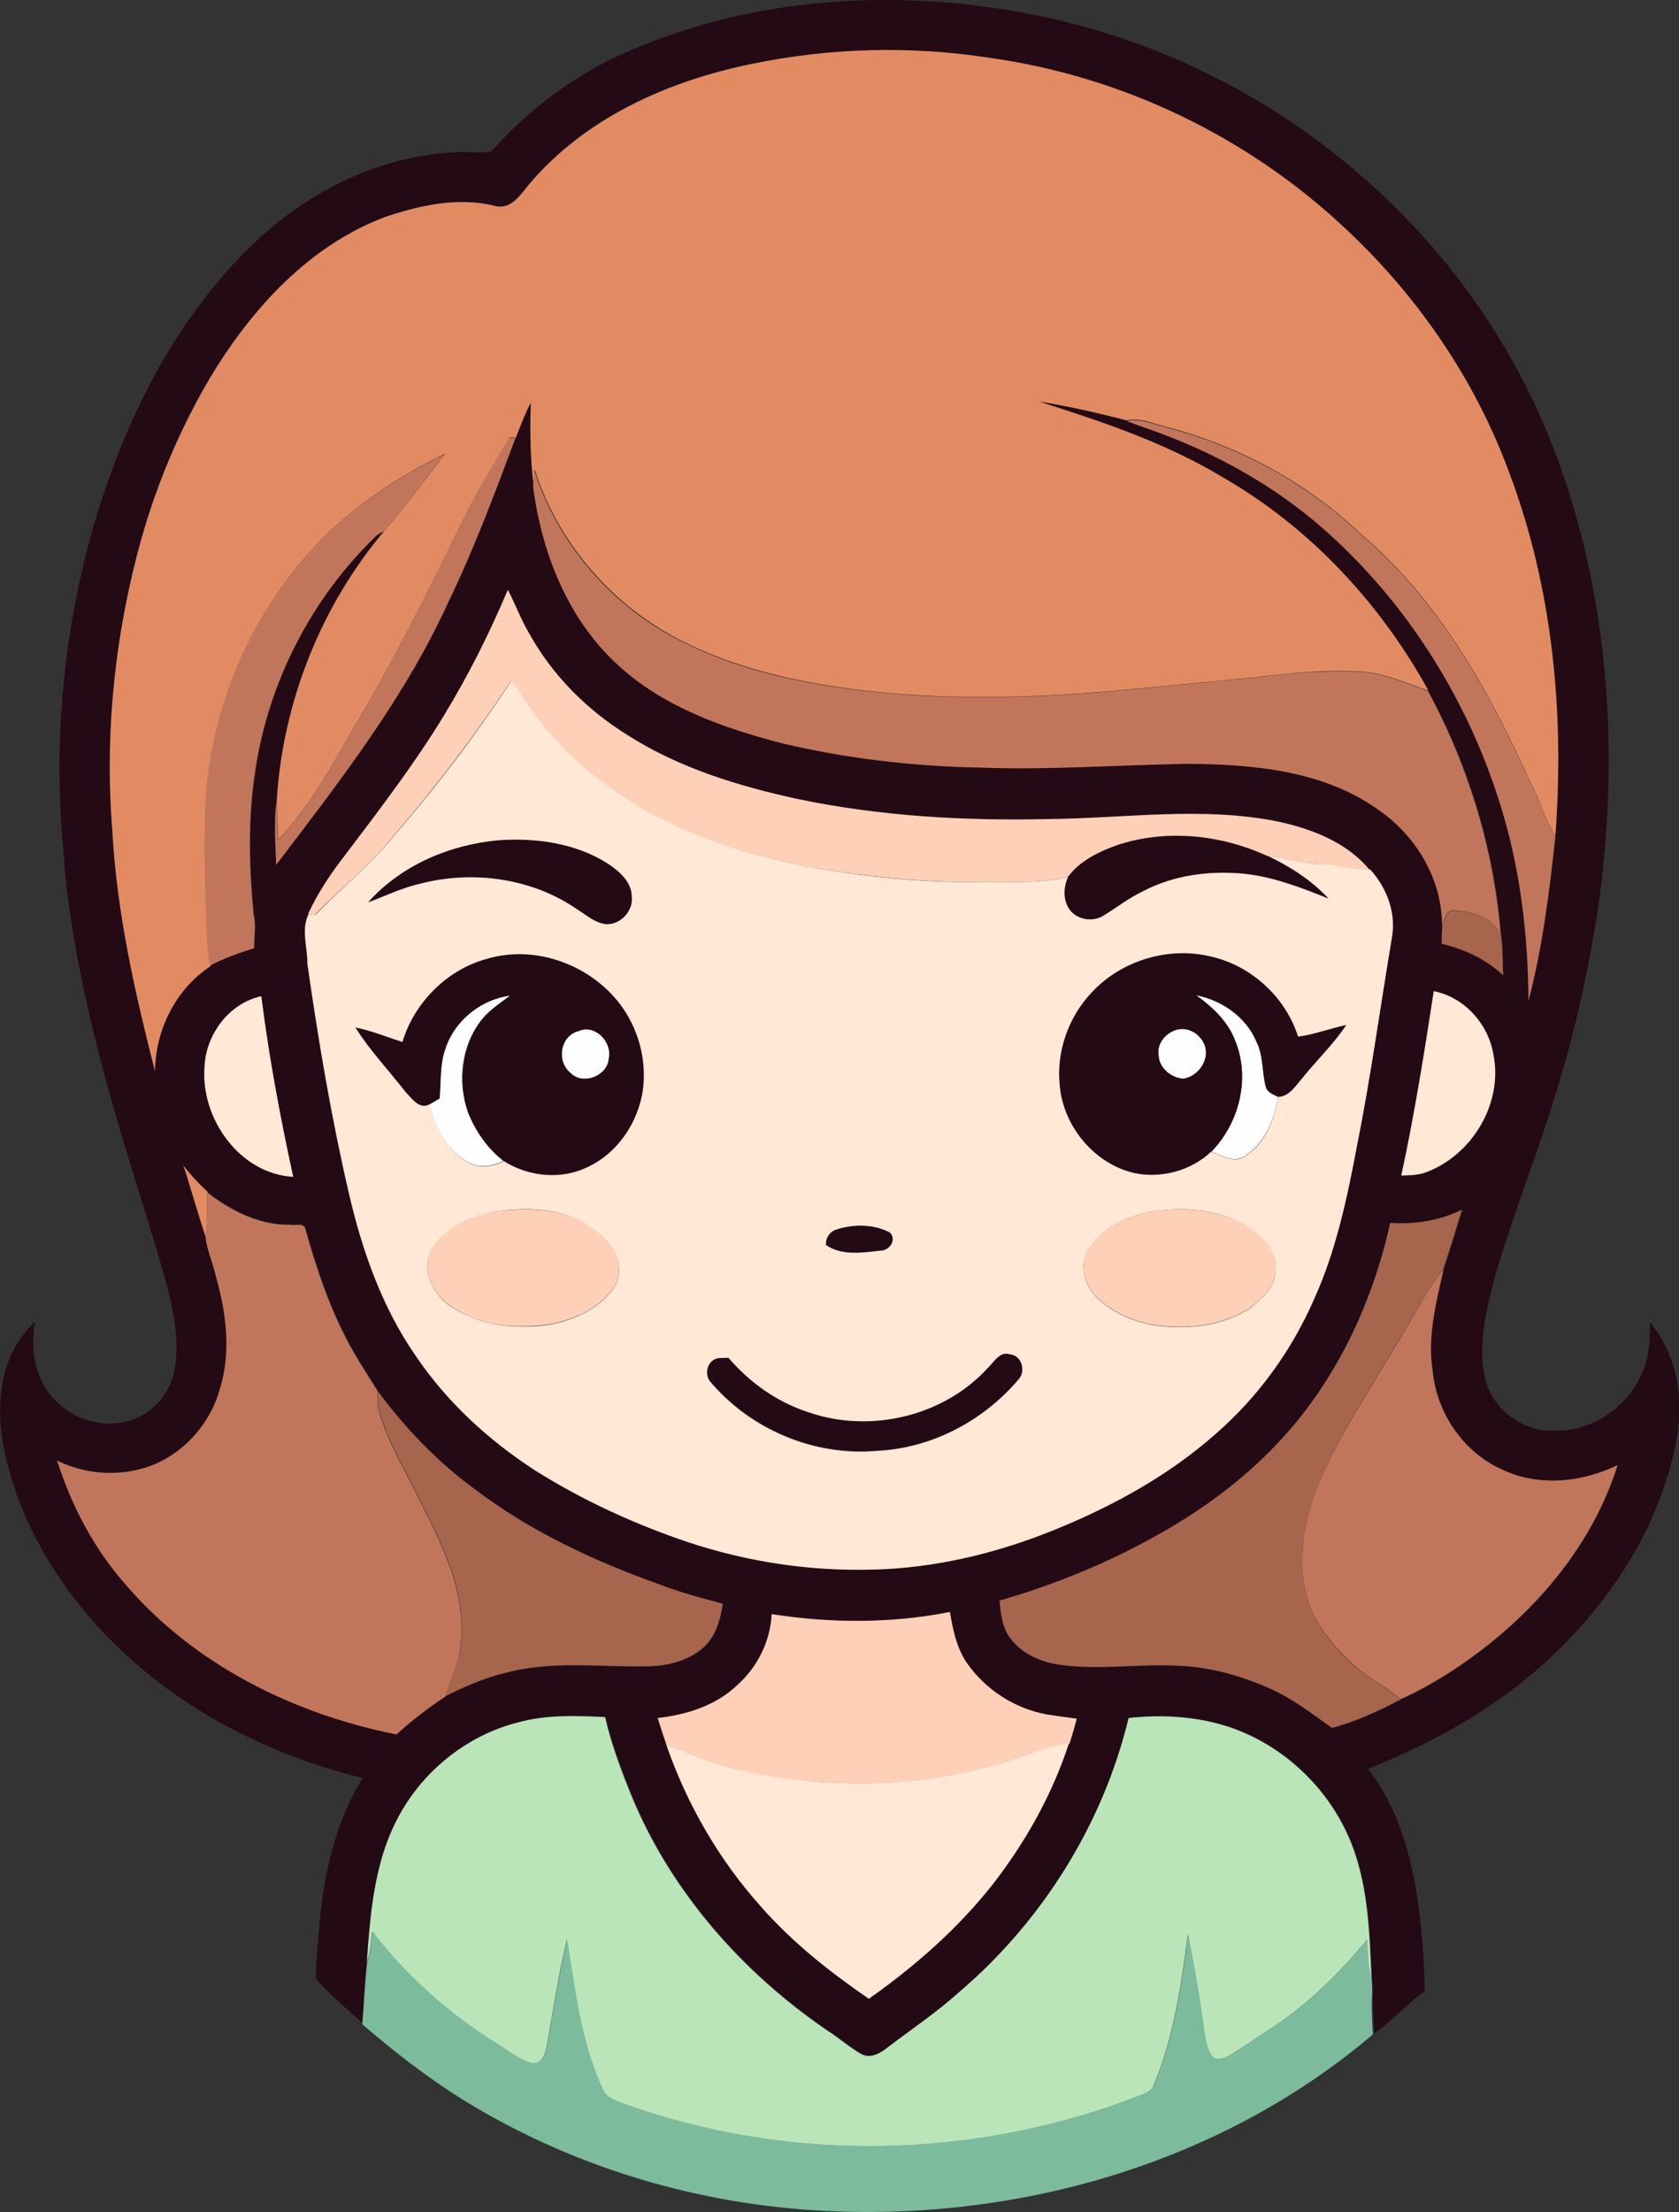
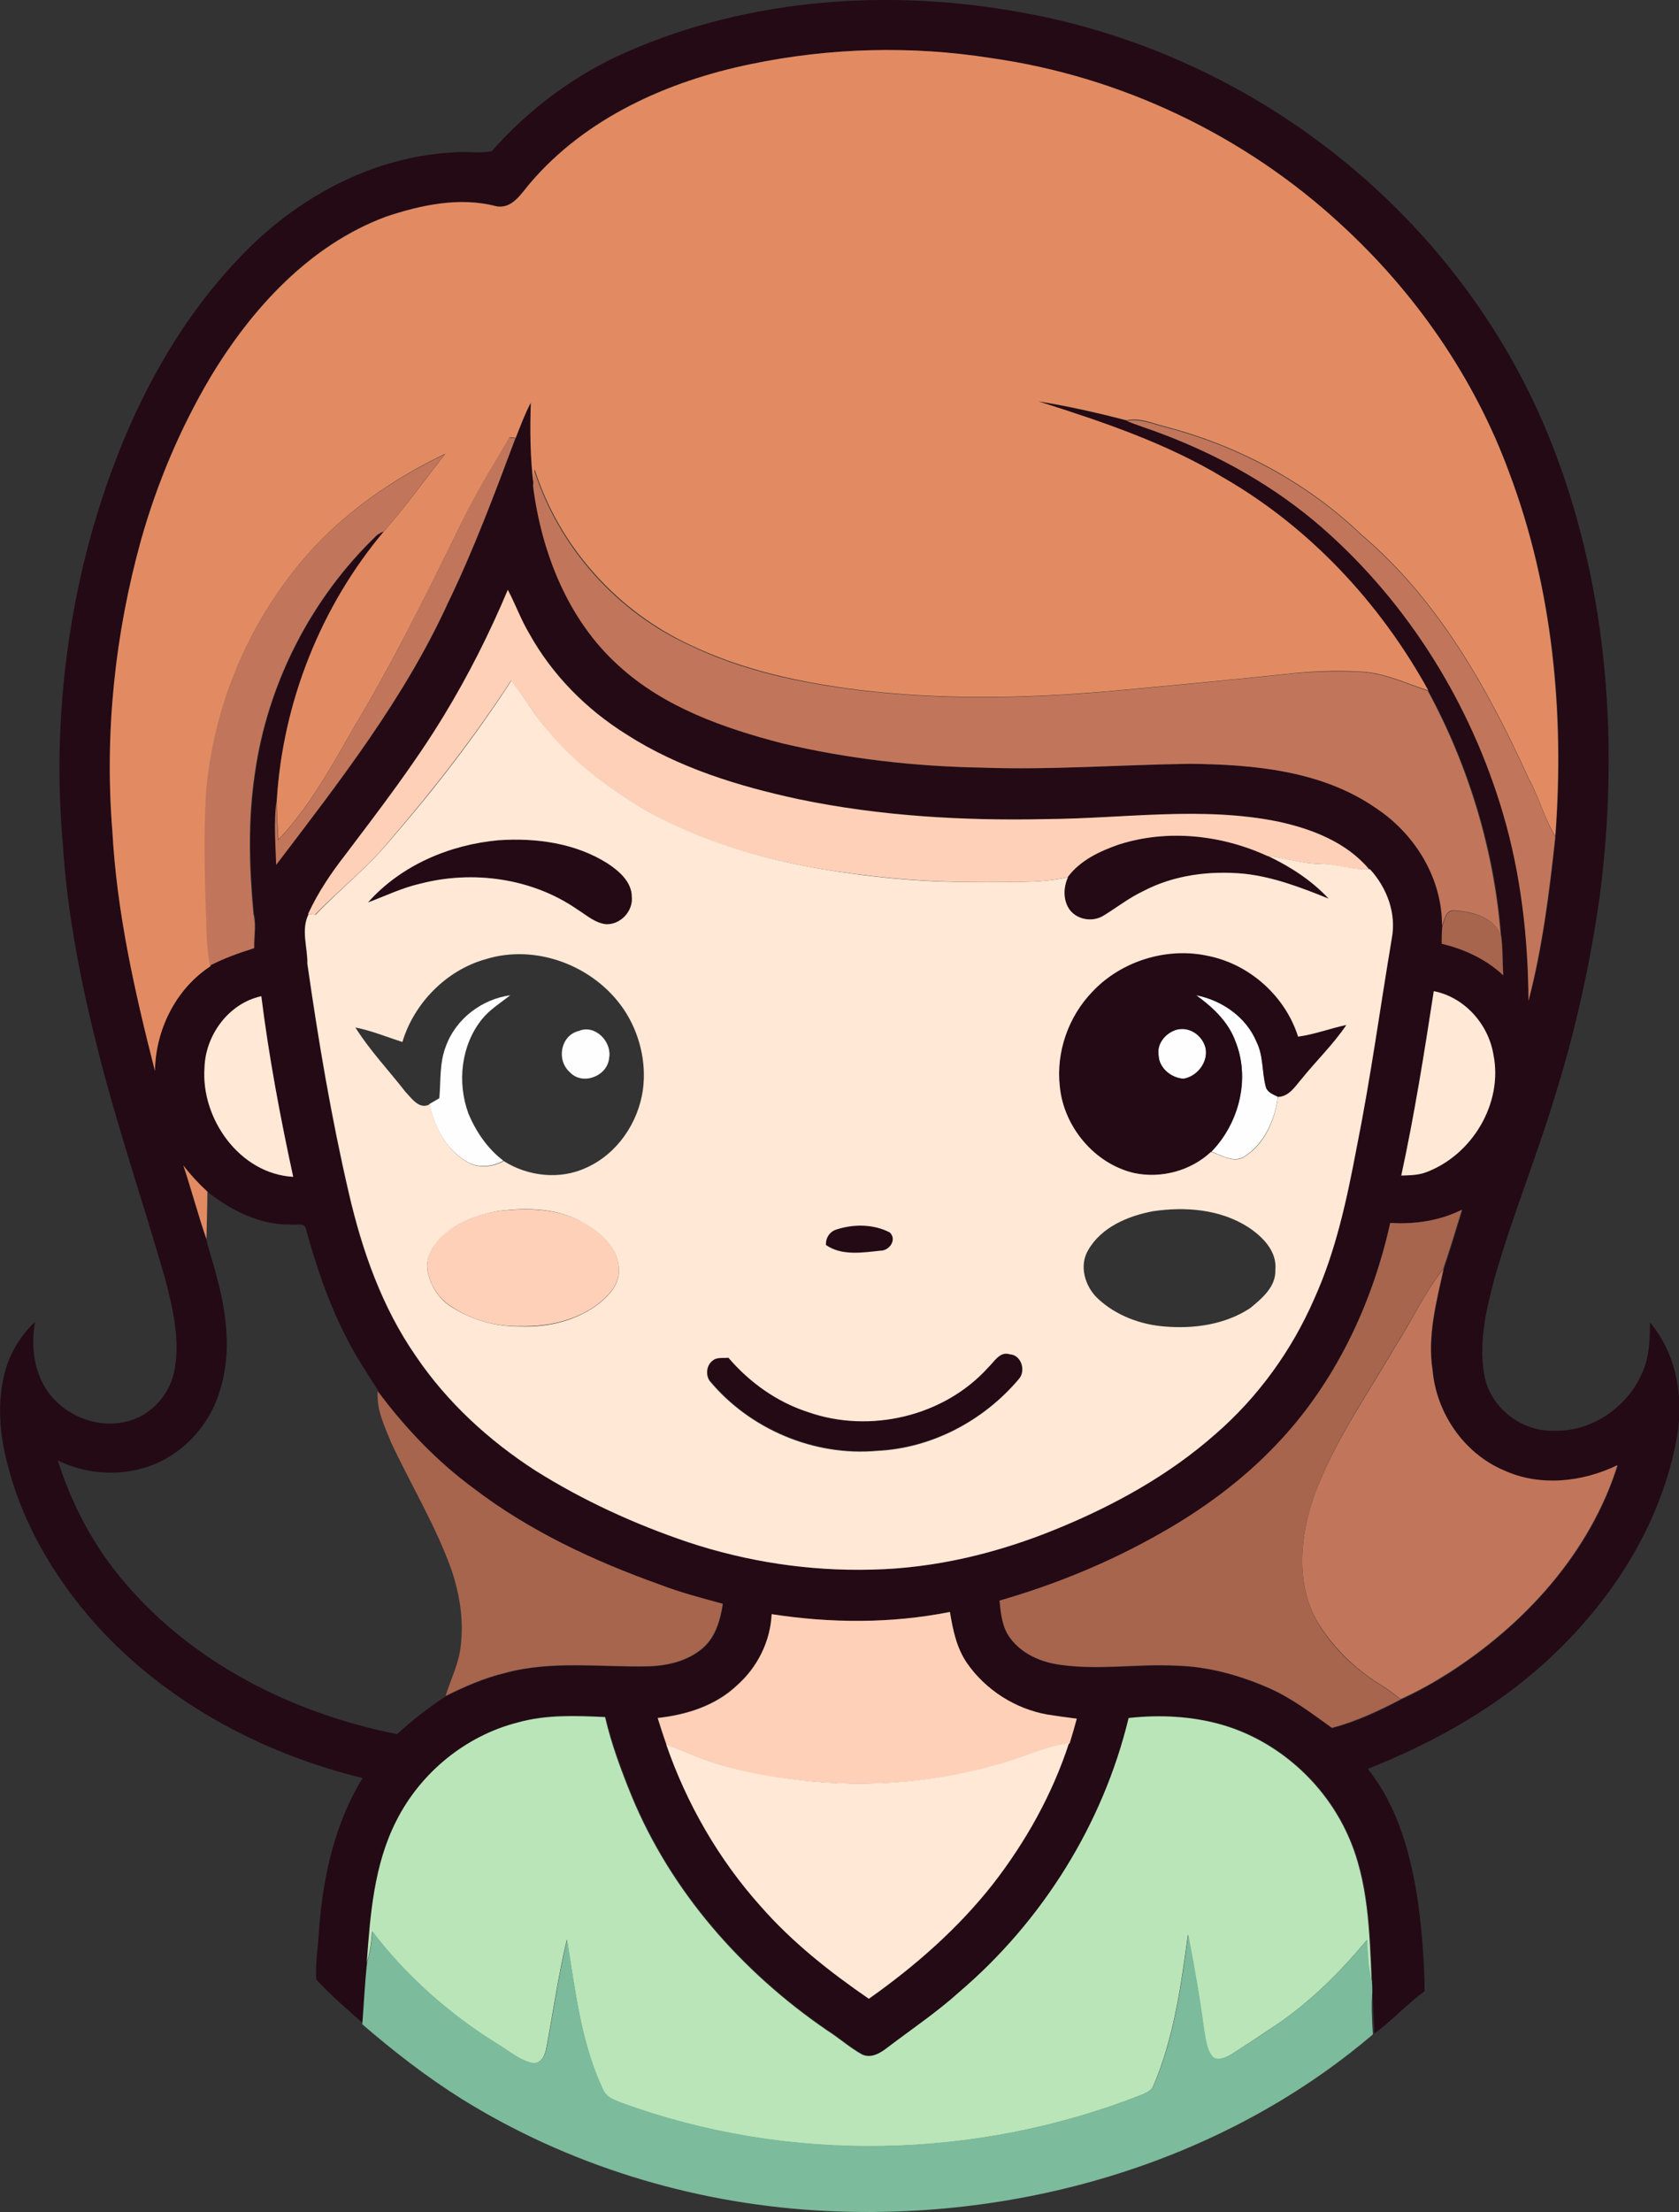
<svg xmlns="http://www.w3.org/2000/svg" version="1.1" id="Layer_1" x="0px" y="0px" viewBox="0 0 532 700.6" enable-background="new 0 0 532 700.6" xml:space="preserve">
  <rect x="0" y="0" width="532" height="700.6" fill="#333333" stroke="none" />
  <path fill="#FEFEFE" d="M141.3,331.3c3.1-8.6,11.4-14.9,20.4-16.1c-3.1,2.4-6.5,4.5-9,7.6c-6.6,8.2-7.9,20-4.3,29.8  c2.4,5.8,6.1,11.2,11.1,15c-3.7,2.1-8.5,2.4-12.1,0c-6.3-4-9.9-10.9-11.3-18c1.1-0.6,2.1-1.2,3.1-1.8  C139.7,342.4,139.2,336.6,141.3,331.3z" />
  <path fill="#FEFEFE" d="M378.9,315.1c8.2,1.6,15.9,6.9,19.2,14.8c2.2,4.4,1.7,9.5,2.9,14.1c0.4,1.9,2.3,2.6,3.9,3.3  c-0.9,7.3-4.3,15-10.7,19c-3.4,2.1-7.2-0.5-10.5-1.6c8.8-9,12.5-23.2,7.7-35.1C389.1,323.5,384.2,318.9,378.9,315.1z" />
  <path fill="#FEFEFE" d="M183.4,326.5c5.2-2.2,10.6,3.5,9.6,8.6c-0.5,5.7-8.4,8.8-12.4,4.5C176.2,335.8,177.6,327.9,183.4,326.5z" />
  <path fill="#FEFEFE" d="M372.2,326.3c4.2-1.6,8.9,1.4,9.8,5.6c0.9,4.4-2.7,9-7,9.7c-3.9-0.2-7.8-3.4-7.9-7.5  C366.5,330.7,369,327.5,372.2,326.3z" />
  <g>
    <g>
      <path fill="#230A15" d="M198.5,16.5C237.6-0.7,282.2-3.7,324,4c36.6,6.6,71.4,22.6,100.3,45.8c30.7,24.5,55,57.3,68.7,94.2    c16.6,44.1,19.9,92.5,14,139c-3,21.6-7.7,43-14.2,63.8c-5.9,19.6-13.7,38.5-19.3,58.2c-2.7,10.2-5.2,20.9-3,31.4    c2.2,9.7,11.7,17,21.7,16.7c13.5,0.6,26.4-9.6,29.6-22.6c0.9-3.8,1-7.8,1-11.7c8.8,10.4,11,25.1,8.2,38.2    c-5.6,28.4-22.8,53.6-44.6,72.3c-15.6,13.4-33.9,23.3-53,30.9c9.7,12.2,13.8,27.7,16,42.9c1.2,9.1,1.9,18.3,2,27.5    c-5.6,4.1-10.3,9.3-15.9,13.4c-0.2-4.4-0.5-8.9-0.6-13.3c0-1.1-0.1-2.2-0.1-3.2c-0.7-15.7-1-31.9-7.6-46.5    c-7.4-16.4-22.1-29.5-39.3-34.7c-9.7-2.8-20-3.4-30.1-2.3c-8.1,33.7-27.4,64.4-53.7,86.8c-7,6.4-14.9,11.7-22.5,17.4    c-2.3,1.8-5.2,3.7-8.2,2.4c-4-2.2-7.4-5.3-11.2-7.7c-26.9-18.4-49.4-43.9-61.9-74.2c-3.3-8.2-6.4-16.4-8.4-25    c-9.2-0.5-18.6-0.9-27.6,1.7c-16.6,4.1-31,15.9-38.5,31.2c-7.1,13.8-8.3,29.6-9.3,44.8c-0.7,6.5-1,12.9-1.5,19.4    c-5-4.5-10.2-8.9-14.8-13.9c-0.3-5.7,0.7-11.3,1-17c1.3-16.3,5.1-32.8,13.7-46.8c-30.8-7.5-60-22.8-82-45.9    c-13.9-14.8-25-32.6-30.2-52.3C0.1,455.6-1,445.6,1.2,436c1.4-6.6,5-12.7,9.9-17.4c-1.2,6.9-0.6,14.3,3,20.5    c5.1,8.7,16.1,13.6,26,11.1c7.9-1.8,14.1-8.9,15.3-16.9c1.6-9.6-0.7-19.2-3.1-28.4c-6.8-23.7-14.8-47-20.9-70.9    c-5.6-21.9-10.1-44.2-11.5-66.8c-2.8-31.6,0-63.6,8-94.3c8.9-33.3,23.8-66,47.9-91.2c17.5-18.6,41.5-31.9,67.3-33.4    c4.2-0.5,8.5,0.4,12.7-0.4C167.5,34.6,182.1,23.7,198.5,16.5z M237.9,20.3c-26.3,5.3-52.4,17-70,37.7c-2.9,3.3-5.7,8.3-10.8,7.2    c-11.5-2.9-23.6-0.3-34.7,3.3c-24.4,9-42.7,29.2-55.8,51c-9.5,16-16.9,33.4-21.9,51.4c-8.3,29.9-11.6,61.2-9.1,92.2    c1.4,25.8,7.1,51.1,13.5,76c0.2-13.1,6.6-25.9,17.6-33.2l0-0.2c4.4-2.3,9.2-4.1,14-5.5c-0.1-3.6,0.7-7.3-0.2-10.8    c-1.4-14.8-1.8-29.7,0.4-44.4c4-28.6,17.8-55.6,38.7-75.6c0.7-0.5,1.4-0.9,2.2-1.2c-20.1,23.8-32.3,54.3-34.1,85.4    c-0.9,6.7-0.3,13.5-0.1,20.2c20-26.3,40.6-52.6,54.4-82.9c8.2-16.9,14.8-34.6,21.4-52.2c1.5-3.8,2.9-7.6,4.8-11.2    c-0.3,8.8-0.3,17.7,0.9,26.4c2.6,21.1,11.1,42.4,27.2,56.9c14.4,13.2,33.2,19.8,51.8,24.6c20.6,5,41.9,7.4,63.1,7.7    c22,0.8,44-0.9,66-1.2c20.5,0.2,42.4,2.1,59.6,14.4c12.1,8.2,20.5,22.1,20.4,36.9c-0.2,1.9-0.2,3.7-0.3,5.6    c7.2,1.7,14.1,4.9,19.5,10c-0.3-4.2-0.1-8.5-0.7-12.7c-2.1-27-10.2-53.5-23.1-77.3c-15.3-27.6-37.5-51.5-64.9-67.4    c-18.2-11-38.5-17.8-58.7-24.2c9.4,1.5,18.7,3.6,27.9,6l0.1,0c3.6,1.6,7.3,2.6,11,4c18.6,7,36.1,16.8,51.1,29.9    c27.2,23.9,47.1,55.9,57.3,90.7c5.6,19.2,7.8,39.2,8,59.1c4.5-17,6.7-34.6,8.5-52c3-38.8-0.8-78.5-14.6-115.1    c-11.1-30-29.8-57-53.3-78.6c-30.5-28.3-69.6-46.9-110.8-52.7C288.9,14.4,262.9,15.1,237.9,20.3z M160.9,186.8    c-5.8,13.7-12.5,27.1-20.2,39.9c-9.3,15.4-20.3,29.6-31.1,43.9c-4.6,5.8-8.8,12.1-11.9,18.9c-2.5,5-0.3,10.4-0.4,15.7    c3.5,24.4,7.6,48.8,13.2,72.9c4.2,18.1,10.5,36.1,21.2,51.4c9.8,14.6,23,26.6,37.8,36.2c15.2,9.5,31.5,17,48.4,22.7    c18.7,6.3,38.4,9.2,58.1,8.7c20.3-0.4,40.3-5.3,59-13c18.1-7.3,35.4-16.9,50-29.9c13.4-11.7,24.2-26.5,31.3-42.8    c6.9-15.3,10.3-31.8,13.5-48.1c4.4-21.9,7.4-44,11.1-66.1c1.4-7.9-1.6-16-6.9-21.9l-0.1,0c-7.2-8.6-18.1-12.7-28.8-15.1    c-24.1-4.8-48.7-0.9-73-0.8c-26.4,0.6-53-1-79-6.3c-19-4.1-38-9.9-54.5-20.5c-12.7-8-23.7-18.9-30.9-32.1    C165,196.1,163.2,191.3,160.9,186.8z M454.3,313.9c-3,19.5-6.1,39-10.3,58.4c2.7-0.1,5.4-0.1,8-1.1c14.5-5.4,24.3-21.8,21.2-37.2    C471.6,324.3,464,315.8,454.3,313.9z M64.8,338.1c-1.2,16.2,11.2,33.6,28.1,34.6c-4.1-18.9-7.7-38-10.1-57.2    C72.5,317.7,65.1,327.8,64.8,338.1z M58.1,369.1c2.5,7.8,4.6,15.7,7.3,23.4c0.8,3.9,2.3,7.7,3.2,11.6c3.2,11.6,4.8,24.2,1.2,35.9    c-3.2,11.3-12,20.9-23.2,24.6c-9.3,3-19.6,2.2-28.3-2.1c4.5,14.2,11.6,27.6,21.4,38.9c21.8,25.6,53.4,41.3,86.1,47.8    c4.9-4.4,10-8.5,15.5-12c6-3,12.2-5.7,18.8-7.3c14.7-4,30-1.8,45-2.1c6.1-0.1,12.4-1.5,17.2-5.4c4.4-3.4,6-9.1,6.8-14.4    c-6.7-1.8-13.5-3.6-20-6.1c-20.7-7.4-41-16.9-58.6-30.2c-11.8-8.7-22-19.3-30.7-31v-0.3c-3.4-5.4-6.9-10.6-9.8-16.3    c-5.8-11.1-9.8-23-13.1-35c-0.5-2.1-3.3-0.9-4.8-1.3c-9.7,0.2-18.7-4.4-26.2-10.2v-0.2C63,374.9,60.4,372.1,58.1,369.1z     M440.5,387.3c-5.8,25.9-17.7,50.9-36,70.3c-10.7,11.3-23.4,20.6-36.9,28.2c-16,9.1-33.1,16.2-50.8,21.2c0.4,4.1,0.8,8.5,3.4,11.9    c3.7,4.9,9.7,7.6,15.7,8.4c12.3,1.8,24.7-0.3,37.1,0.3c10.2,0.3,20.1,3.1,29.4,7.2c7.1,3.2,13.4,7.9,19.7,12.5    c7.6-1.9,14.8-5.3,21.8-9c5.3-2.4,10.3-5.2,15.2-8.3c24.1-15.5,44.8-38.1,53.5-65.8c-11.2,5.3-24.7,6.9-36.1,1.6    c-12.6-5.5-21.3-18.2-22.5-31.7c-1.7-10.9,1.2-21.6,3.5-32.1c2.1-6.2,3.9-12.4,5.9-18.7C456.2,386.6,448.3,387.8,440.5,387.3z     M244.5,511.2c-0.4,8.6-4.5,16.8-11,22.4c-6.8,6.5-16,9.4-25.2,10.4c0.8,2.8,1.8,5.7,2.8,8.5c6.5,18.9,16.7,36.5,30,51.4    c10,11.3,21.9,20.6,34.2,29.2c14.6-10.3,28.2-22.2,39.3-36.3c10.4-13.4,18.9-28.4,24.1-44.6l0.1,0c0.8-2.6,1.6-5.3,2.3-7.9    c-3.1-0.4-6.2-0.8-9.3-1.3c-10.2-1.8-19.6-7.8-25.5-16.3c-3.3-4.8-4.5-10.6-5.4-16.2C282.4,514.2,263.2,514.1,244.5,511.2z" />
    </g>
    <path fill="#230A15" d="M354.5,267.5c15.4-5,32.5-3.1,47.2,3.6c7.1,3.4,13.8,7.7,19.2,13.5c-8.7-3.5-17.5-7-26.9-7.9   c-10.8-1-22.1,0.4-31.8,5.5c-4.4,2.1-8.3,5.1-12.5,7.7c-3.4,2.2-8.3,1.5-10.8-1.7c-2.2-3-2.1-7.1-0.6-10.4   C342.2,272.5,348.4,269.6,354.5,267.5z" />
    <path fill="#230A15" d="M116.6,285.8c10.4-11.8,25.9-18.3,41.4-19.7c11.9-0.8,24.4,0.9,34.6,7.4c3.7,2.4,7.6,5.8,7.6,10.6   c0.5,4.5-3.6,8.9-8.2,8.6c-3.5-0.4-6.2-2.9-9.1-4.7c-14.4-9.9-33.2-12.5-49.9-8.1C127.3,281.2,122.1,283.8,116.6,285.8z" />
    <g>
-       <path fill="#230A15" d="M153.8,303.8c16-5,34.4,2,43.8,15.8c5,7.5,7.3,16.7,6.1,25.6c-1.6,10.4-8.2,20.3-17.9,24.6    c-8.4,3.8-18.5,2.8-26.2-2.1c-5-3.9-8.7-9.2-11.1-15c-3.6-9.8-2.2-21.5,4.3-29.8c2.5-3.1,5.9-5.2,9-7.6c-9,1.1-17.3,7.5-20.4,16.1    c-2.1,5.3-1.6,11-2.1,16.5c-1,0.6-2,1.2-3.1,1.8c-3.3,1.9-5.8-1.9-7.8-4c-5.3-6.8-11.2-13-15.8-20.3c5.1,1,9.9,3,14.9,4.6    C131.2,317.7,141.4,307.3,153.8,303.8z M183.4,326.5c-5.8,1.4-7.2,9.4-2.9,13.2c4,4.3,12,1.2,12.4-4.5    C194,329.9,188.6,324.3,183.4,326.5z" />
-     </g>
+       </g>
    <g>
      <path fill="#230A15" d="M346.1,314.1c9.3-9.8,23.9-14.2,37.1-11.3c13,2.7,24.2,12.8,28.2,25.5c5.2-0.7,10.2-2.7,15.3-3.7    c-4.1,6.1-9.5,11.3-14.1,17c-2.1,2.3-4,5.7-7.6,5.8c-1.5-0.8-3.5-1.5-3.9-3.3c-1.2-4.7-0.7-9.7-2.9-14.1    c-3.3-7.9-11-13.2-19.2-14.8c5.2,3.8,10.2,8.4,12.4,14.6c4.9,11.8,1.2,26.1-7.7,35.1c-6.4,6-15.8,8.4-24.3,6.7    c-12.7-2.8-22.5-14.6-23.6-27.5C334.6,333.1,338.5,321.9,346.1,314.1z M372.2,326.3c-3.1,1.2-5.7,4.4-5.1,7.9    c0.1,4.1,4,7.2,7.9,7.5c4.4-0.7,7.9-5.3,7-9.7C381,327.7,376.4,324.7,372.2,326.3z" />
    </g>
    <path fill="#230A15" d="M265.3,389.3c5.3-1.7,11.5-1.6,16.6,0.9c2.4,2.3,0,5.8-2.9,5.8c-5.7,0.6-12.3,1.7-17.3-1.8   C261.6,391.9,263,389.9,265.3,389.3z" />
    <path fill="#230A15" d="M313.1,433.1c1.9-1.9,3.7-5.1,6.9-4.4c3.8,0.2,5.2,5.4,2.8,8c-11.1,13.1-27.6,21.8-44.8,22.6   c-19.9,1.8-40.4-6.8-53.1-22.2c-1.3-2-0.9-4.8,0.9-6.3c1.4-1.3,3.4-0.7,5.1-1c6.7,7.9,15.3,14.1,25.2,17.2   C275.7,454.1,299.1,448.5,313.1,433.1z" />
  </g>
  <g>
    <path fill="#E28B62" d="M237.9,20.3c25-5.2,51-5.9,76.2-1.9c41.1,5.8,80.3,24.5,110.8,52.7c23.6,21.6,42.3,48.6,53.3,78.6   c13.8,36.6,17.5,76.3,14.6,115.1c-3.5-5.7-5.1-12.3-8.4-18.2c-12.9-28.5-28.7-56.7-52.9-77.2c-17.4-16.7-39.3-28.4-62.6-34.4   c-3.9-1-7.8-2.8-11.9-1.9l-0.1,0c-9.2-2.4-18.5-4.5-27.9-6c20.2,6.4,40.5,13.2,58.7,24.2c27.4,15.8,49.7,39.8,64.9,67.4   c-7.1-2.3-14-5.7-21.5-6c-8.1-0.5-16.1-0.1-24.1,0.8c-18.9,2-37.9,3.8-56.9,5.5c-25.9,2.2-52.1,2.6-77.9-0.5   c-18.3-2.3-36.7-6.2-53.4-14.2c-23.2-10.7-41.7-31.3-49.4-55.7c-0.1,1.8-0.3,3.5-0.3,5.3c-1.1-8.8-1.2-17.6-0.9-26.4   c-1.9,3.6-3.3,7.4-4.8,11.2c-0.5-0.1-1.4-0.2-1.9-0.2c-4.9,8.4-10.1,16.7-14.4,25.4c-10,20.2-19.8,40.4-31.1,59.9   c-8.7,14.4-16.1,29.8-27.8,42.1c-0.2-4.1-0.5-8.2-0.5-12.4c1.9-31.1,14-61.6,34.1-85.4c6.8-7.8,12.9-16.2,19.3-24.4   c-14.3,6.8-27.8,15.8-39.1,27C81,192.1,68,220.8,65.5,250.4c-0.9,14.6-0.4,29.2,0.1,43.8c0.1,3.9,0.4,7.8,1.1,11.6l0,0.2   c-11,7.2-17.4,20.1-17.6,33.2c-6.4-25-12.1-50.3-13.5-76c-2.5-30.9,0.8-62.3,9.1-92.2c5.1-18,12.4-35.3,21.9-51.4   c13.1-21.8,31.5-42,55.8-51c11.1-3.7,23.2-6.3,34.7-3.3c5.1,1.1,8-3.9,10.8-7.2C185.6,37.3,211.7,25.7,237.9,20.3z" />
    <path fill="#E28B62" d="M58.1,369.1c2.3,3,4.9,5.8,7.6,8.3v0.2c0,5-0.2,9.9-0.3,14.8C62.8,384.8,60.7,376.9,58.1,369.1z" />
  </g>
  <g>
    <path fill="#C1765B" d="M357,133.3c4.1-0.8,8,0.9,11.9,1.9c23.3,6,45.2,17.7,62.6,34.4c24.2,20.5,40,48.7,52.9,77.2   c3.3,5.8,4.9,12.4,8.4,18.2c-1.9,17.5-4.1,35-8.5,52c-0.1-20-2.4-40-8-59.1c-10.2-34.8-30-66.8-57.3-90.7   c-15-13.1-32.5-22.9-51.1-29.9C364.3,135.9,360.5,134.8,357,133.3z" />
    <path fill="#C1765B" d="M161.4,138.6c0.5,0.1,1.4,0.2,1.9,0.2c-6.6,17.6-13.2,35.3-21.4,52.2c-13.8,30.2-34.4,56.6-54.4,82.9   c-0.2-6.7-0.8-13.5,0.1-20.2c0,4.1,0.3,8.2,0.5,12.4c11.7-12.3,19.1-27.7,27.8-42.1c11.3-19.5,21.1-39.8,31.1-59.9   C151.2,155.2,156.4,147,161.4,138.6z" />
    <path fill="#C1765B" d="M101.8,170.9c11.3-11.2,24.8-20.2,39.1-27c-6.4,8.2-12.5,16.6-19.3,24.4c-0.8,0.3-1.5,0.7-2.2,1.2   c-20.8,19.9-34.7,47-38.7,75.6c-2.2,14.7-1.8,29.6-0.4,44.4c0.9,3.6,0.1,7.2,0.2,10.8c-4.8,1.5-9.5,3.2-14,5.5   c-0.7-3.8-1-7.7-1.1-11.6c-0.5-14.6-1-29.2-0.1-43.8C68,220.8,81,192.1,101.8,170.9z" />
    <path fill="#C1765B" d="M168.9,154c0.1-1.8,0.2-3.5,0.3-5.3c7.7,24.4,26.1,45.1,49.4,55.7c16.7,8.1,35.1,11.9,53.4,14.2   c25.9,3.1,52,2.7,77.9,0.5c19-1.7,37.9-3.5,56.9-5.5c8-0.9,16.1-1.2,24.1-0.8c7.6,0.3,14.5,3.7,21.5,6   c12.9,23.8,20.9,50.3,23.1,77.3c-2.2-5.7-9.1-7.4-14.6-7.8c-2.8-0.3-3.2,2.9-4,4.9c0.1-14.8-8.3-28.7-20.4-36.9   c-17.2-12.2-39.1-14.2-59.6-14.4c-22,0.3-44,2-66,1.2c-21.2-0.4-42.4-2.8-63.1-7.7c-18.5-4.8-37.4-11.4-51.8-24.6   C180,196.4,171.6,175.1,168.9,154z" />
-     <path fill="#C1765B" d="M65.7,377.7c7.5,5.8,16.5,10.4,26.2,10.2c1.5,0.4,4.3-0.8,4.8,1.3c3.4,12,7.3,23.9,13.1,35   c2.9,5.6,6.4,10.9,9.8,16.3v0.3c-0.5,5.8,2.2,11.2,4.3,16.4c6.3,13.3,14,26,19,40c2.6,7.7,4,16,3,24.1c-0.5,5.6-3.1,10.7-4.8,16   c-5.5,3.6-10.6,7.6-15.5,12c-32.7-6.5-64.3-22.2-86.1-47.8c-9.8-11.2-16.9-24.7-21.4-38.9c8.7,4.3,19,5.1,28.3,2.1   c11.2-3.7,20-13.3,23.2-24.6c3.7-11.7,2.1-24.3-1.2-35.9c-0.9-3.9-2.5-7.6-3.2-11.6C65.6,387.6,65.7,382.6,65.7,377.7z" />
    <path fill="#C1765B" d="M442.2,426.3c5.2-8.1,9.2-16.9,15.2-24.5c-2.3,10.5-5.2,21.3-3.5,32.1c1.2,13.6,9.9,26.3,22.5,31.7   c11.5,5.3,25,3.8,36.1-1.6c-8.7,27.7-29.4,50.4-53.5,65.8c-4.9,3.1-9.9,5.9-15.2,8.3c-2.1-1.6-4.1-3.2-6.4-4.6   c-8.3-5.1-15.5-12.2-20.4-20.6c-6.5-12.1-5-26.8-0.5-39.4C422.7,456.6,433.2,441.8,442.2,426.3z" />
  </g>
  <g>
    <path fill="#FED0B7" d="M160.9,186.8c2.4,4.5,4.1,9.3,6.7,13.7c7.3,13.2,18.2,24.2,30.9,32.1C215,243.2,234,249,253,253.1   c25.9,5.4,52.5,6.9,79,6.3c24.3-0.2,48.9-4.1,73,0.8c10.6,2.3,21.6,6.5,28.8,15.1c-5.3,0.4-10.4-1.6-15.8-1.7   c-5.6-0.1-10.9-1.9-16.4-2.5c-14.6-6.7-31.7-8.6-47.2-3.6c-6,2.1-12.2,5-16.1,10.3c-9.6,2.2-19.6,1.3-29.4,1.5   c-16.8,0.1-33.5-1.6-50-4.3c-18.7-3.3-37.2-8.8-53.9-18.1c-11.7-6.8-22.8-15-31.4-25.5c-4.4-4.9-7.6-10.7-11.7-15.8   c-11.5,17.6-24.4,34.3-38.2,50.3c-7.1,8.8-16.1,15.7-23.9,23.8c-0.5-0.1-1.7-0.2-2.2-0.2c3.1-6.8,7.3-13,11.9-18.9   c10.8-14.3,21.8-28.6,31.1-43.9C148.4,213.9,155.1,200.6,160.9,186.8z" />
    <path fill="#FED0B7" d="M157.5,383.6c9.5-1.2,19.7-1,28.1,4c5.3,3,10.5,8,10.5,14.5c0.2,4.3-2.8,7.7-5.9,10.3   c-7,5.7-16.3,7.8-25.2,7.6c-7.9,0.2-15.9-2-22.4-6.5c-3.9-2.6-6.5-6.9-7.2-11.6c-0.4-4.6,2.5-8.7,5.9-11.5   C145.8,386.6,151.7,384.6,157.5,383.6z" />
-     <path fill="#FED0B7" d="M365.3,383.6c10.2-1.5,21.3-0.6,30.3,5c4.5,3,9.1,7.6,8.5,13.5c0.2,5.3-4.2,9.1-8,12.1   c-7.9,5.2-17.8,6.6-27.1,5.8c-7.7-0.6-15.4-3.5-21.1-8.8c-4.1-3.8-6.1-10.4-3.1-15.4C349,388.5,357.4,385.1,365.3,383.6z" />
    <path fill="#FED0B7" d="M244.5,511.2c18.7,2.9,37.9,3,56.5-0.7c0.9,5.6,2.1,11.4,5.4,16.2c5.9,8.5,15.3,14.5,25.5,16.3   c3.1,0.5,6.2,0.9,9.3,1.3c-0.7,2.6-1.5,5.3-2.3,7.9l-0.1,0c-8.3,1-15.7,4.9-23.7,7c-21.4,6-44,7.1-66,4.1   c-7.6-0.8-15.1-2.5-22.4-4.8c-5.3-1.6-10.3-4.1-15.5-5.9c-1-2.8-1.9-5.7-2.8-8.5c9.1-1,18.4-3.9,25.2-10.4   C240,528,244.1,519.8,244.5,511.2z" />
  </g>
  <g>
    <g>
      <path fill="#FFE8D6" d="M123.8,265.9c13.8-15.9,26.7-32.6,38.2-50.3c4.1,5.1,7.2,10.9,11.7,15.8c8.6,10.5,19.8,18.7,31.4,25.5    c16.7,9.2,35.2,14.8,53.9,18.1c16.5,2.8,33.3,4.5,50,4.3c9.8-0.2,19.7,0.7,29.4-1.5c-1.5,3.3-1.6,7.4,0.6,10.4    c2.5,3.2,7.4,3.9,10.8,1.7c4.1-2.5,8-5.6,12.5-7.7c9.7-5.1,21-6.5,31.8-5.5c9.4,1,18.2,4.4,26.9,7.9c-5.4-5.8-12.1-10.1-19.2-13.5    c5.5,0.6,10.8,2.4,16.4,2.5c5.3,0,10.4,2,15.8,1.7l0.1,0c5.4,5.9,8.4,14,6.9,21.9c-3.7,22-6.7,44.2-11.1,66.1    c-3.1,16.4-6.6,32.9-13.5,48.1c-7.1,16.3-17.8,31.1-31.3,42.8c-14.6,12.9-32,22.5-50,29.9c-18.7,7.7-38.7,12.6-59,13    c-19.7,0.5-39.4-2.5-58.1-8.7c-16.9-5.7-33.3-13.2-48.4-22.7c-14.7-9.5-27.9-21.6-37.8-36.2c-10.7-15.4-17-33.3-21.2-51.4    c-5.6-24.1-9.7-48.4-13.2-72.9c0.1-5.3-2.1-10.7,0.4-15.7c0.6,0,1.7,0.1,2.2,0.2C107.7,281.6,116.7,274.6,123.8,265.9z     M116.6,285.8c5.4-2,10.7-4.6,16.4-5.9c16.8-4.4,35.6-1.8,49.9,8.1c2.9,1.8,5.6,4.3,9.1,4.7c4.6,0.2,8.6-4.1,8.2-8.6    c0-4.8-4-8.2-7.6-10.6c-10.2-6.5-22.7-8.2-34.6-7.4C142.5,267.5,127.1,274,116.6,285.8z M153.8,303.8    c-12.4,3.5-22.6,13.9-26.3,26.2c-5-1.6-9.8-3.6-14.9-4.6c4.6,7.3,10.5,13.5,15.8,20.3c2,2.1,4.5,5.9,7.8,4    c1.4,7.1,5.1,14.1,11.3,18c3.6,2.4,8.4,2.1,12.1,0c7.7,4.9,17.9,6,26.2,2.1c9.8-4.4,16.4-14.2,17.9-24.6    c1.2-8.9-1.1-18.2-6.1-25.6C188.2,305.8,169.8,298.8,153.8,303.8z M346.1,314.1c-7.6,7.9-11.5,19.1-10.3,29.9    c1.2,12.8,11,24.6,23.6,27.5c8.5,1.8,17.9-0.7,24.3-6.7c3.3,1,7.1,3.7,10.5,1.6c6.5-4,9.8-11.7,10.7-19c3.6-0.1,5.5-3.4,7.6-5.8    c4.6-5.7,10-10.9,14.1-17c-5.1,1.1-10.1,3-15.3,3.7c-4-12.7-15.2-22.8-28.2-25.5C370,299.8,355.4,304.2,346.1,314.1z M157.5,383.6    c-5.8,1.1-11.6,3-16.2,6.9c-3.4,2.8-6.3,6.9-5.9,11.5c0.7,4.6,3.3,9,7.2,11.6c6.6,4.4,14.5,6.6,22.4,6.5    c8.9,0.3,18.1-1.9,25.2-7.6c3.1-2.6,6.1-6,5.9-10.3c0-6.5-5.2-11.5-10.5-14.5C177.2,382.5,166.9,382.3,157.5,383.6z M365.3,383.6    c-7.9,1.5-16.3,5-20.5,12.3c-3,5-1,11.6,3.1,15.4c5.7,5.3,13.4,8.2,21.1,8.8c9.3,0.8,19.2-0.6,27.1-5.8c3.8-3.1,8.2-6.8,8-12.1    c0.6-5.9-4-10.5-8.5-13.5C386.6,382.9,375.5,382.1,365.3,383.6z M265.3,389.3c-2.3,0.6-3.7,2.6-3.6,5c5,3.5,11.6,2.4,17.3,1.8    c2.9,0,5.3-3.6,2.9-5.8C276.9,387.7,270.7,387.6,265.3,389.3z M313.1,433.1c-14,15.5-37.5,21-57.1,14.1    c-9.9-3.2-18.5-9.4-25.2-17.2c-1.7,0.2-3.7-0.3-5.1,1c-1.8,1.4-2.2,4.3-0.9,6.3c12.8,15.4,33.2,24,53.1,22.2    c17.3-0.8,33.7-9.5,44.8-22.6c2.5-2.6,1-7.8-2.8-8C316.8,427.9,315.1,431.2,313.1,433.1z" />
    </g>
    <path fill="#FFE8D6" d="M454.3,313.9c9.7,1.9,17.3,10.4,18.9,20.1c3.1,15.4-6.7,31.7-21.2,37.2c-2.5,1-5.3,1-8,1.1   C448.2,352.9,451.3,333.4,454.3,313.9z" />
    <path fill="#FFE8D6" d="M64.8,338.1c0.3-10.3,7.7-20.4,18-22.6c2.4,19.2,6,38.3,10.1,57.2C76,371.8,63.6,354.3,64.8,338.1z" />
    <path fill="#FFE8D6" d="M211.1,552.5c5.2,1.8,10.2,4.3,15.5,5.9c7.3,2.3,14.8,3.9,22.4,4.8c21.9,3.1,44.6,1.9,66-4.1   c8-2,15.5-6,23.7-7c-5.3,16.2-13.7,31.2-24.1,44.6c-11.1,14.1-24.7,26-39.3,36.3c-12.4-8.5-24.3-17.9-34.2-29.2   C227.8,589,217.6,571.3,211.1,552.5z" />
  </g>
  <g>
    <path fill="#A7654E" d="M457,293.3c0.8-2,1.2-5.2,4-4.9c5.5,0.4,12.4,2.1,14.6,7.8c0.6,4.2,0.4,8.5,0.7,12.7   c-5.4-5.1-12.3-8.3-19.5-10C456.8,297,456.8,295.1,457,293.3z" />
    <path fill="#A7654E" d="M440.5,387.3c7.8,0.5,15.7-0.7,22.7-4.2c-1.9,6.2-3.8,12.5-5.9,18.7c-5.9,7.6-10,16.4-15.2,24.5   c-9,15.5-19.5,30.3-25.6,47.3c-4.5,12.5-6,27.2,0.5,39.4c4.8,8.5,12.1,15.5,20.4,20.6c2.2,1.4,4.3,3,6.4,4.6c-7,3.6-14.2,7-21.8,9   c-6.3-4.5-12.5-9.3-19.7-12.5c-9.3-4.1-19.2-6.9-29.4-7.2c-12.3-0.7-24.8,1.5-37.1-0.3c-6-0.8-12-3.4-15.7-8.4   c-2.6-3.4-3-7.8-3.4-11.9c17.7-5.1,34.8-12.1,50.8-21.2c13.5-7.6,26.2-16.9,36.9-28.2C422.9,438.2,434.8,413.2,440.5,387.3z" />
    <path fill="#A7654E" d="M119.7,440.6c8.7,11.7,18.9,22.4,30.7,31c17.6,13.4,37.9,22.8,58.6,30.2c6.5,2.5,13.3,4.3,20,6.1   c-0.8,5.3-2.4,10.9-6.8,14.4c-4.8,3.9-11.2,5.3-17.2,5.4c-15,0.3-30.3-1.9-45,2.1c-6.6,1.6-12.8,4.3-18.8,7.3   c1.6-5.3,4.3-10.4,4.8-16c1-8.2-0.4-16.4-3-24.1c-5-13.9-12.7-26.6-19-40C121.9,451.8,119.2,446.4,119.7,440.6z" />
  </g>
  <g>
    <path fill="#BAE5B9" d="M164.1,545.5c9-2.5,18.4-2.1,27.6-1.7c2,8.6,5.1,16.9,8.4,25c12.5,30.3,35,55.8,61.9,74.2   c3.8,2.4,7.2,5.5,11.2,7.7c3,1.3,5.9-0.6,8.2-2.4c7.5-5.7,15.4-11,22.5-17.4c26.3-22.4,45.6-53.2,53.7-86.8   c10-1.1,20.4-0.6,30.1,2.3c17.3,5.2,31.9,18.3,39.3,34.7c6.6,14.5,6.9,30.8,7.6,46.5c-1.1-4.3-1.3-8.8-1.5-13.2   c-8.5,10.2-17.9,19.6-28.9,27c-4.6,3.1-9.3,6.2-14,9.2c-1.7,1-3.8,2.1-5.8,1.1c-2.2-2.5-2.4-6-3-9.2c-1.3-10-3.1-19.9-5-29.8   c-2.2,16.3-4.5,32.8-11,48c-0.5,1.4-2.1,2-3.3,2.6c-52.5,20.8-112.7,22.1-165.8,2.5c-2-0.8-4.2-1.7-5.2-3.8   c-7.1-14.9-8.8-31.6-11.5-47.7c-2.7,11.2-4.3,22.6-6.4,33.9c-0.4,2.3-1.4,5.2-4.2,5.3c-4.3-0.8-7.7-4-11.4-6.1   c-15.2-9.5-28.8-21.5-39.7-35.7c-0.2,3.4-0.7,6.7-1.7,9.9c1.1-15.2,2.3-31,9.3-44.8C133.2,561.4,147.6,549.7,164.1,545.5z" />
  </g>
  <g>
    <path fill="#7CBB9B" d="M118,611.6c10.8,14.3,24.5,26.3,39.7,35.7c3.7,2.2,7.1,5.3,11.4,6.1c2.8-0.1,3.8-3,4.2-5.3   c2.1-11.3,3.7-22.7,6.4-33.9c2.6,16.1,4.4,32.7,11.5,47.7c0.9,2.1,3.2,3,5.2,3.8c53.1,19.6,113.3,18.3,165.8-2.5   c1.3-0.6,2.8-1.2,3.3-2.6c6.5-15.2,8.8-31.7,11-48c1.9,9.9,3.7,19.8,5,29.8c0.6,3.1,0.7,6.7,3,9.2c2,1,4.1-0.2,5.8-1.1   c4.7-3,9.4-6,14-9.2c11-7.4,20.4-16.8,28.9-27c0.2,4.4,0.4,8.9,1.5,13.2c0.1,1.1,0.1,2.1,0.1,3.2c-0.3,4.5-0.1,9.1,0.2,13.6   C386.5,685.6,321,704,258,700c-39.3-2.5-78.1-14.4-111.6-35.2c-11.2-7-21.6-15.1-31.6-23.7l0-0.1c0.5-6.5,0.8-13,1.5-19.4   C117.3,618.3,117.8,615,118,611.6z" />
  </g>
</svg>